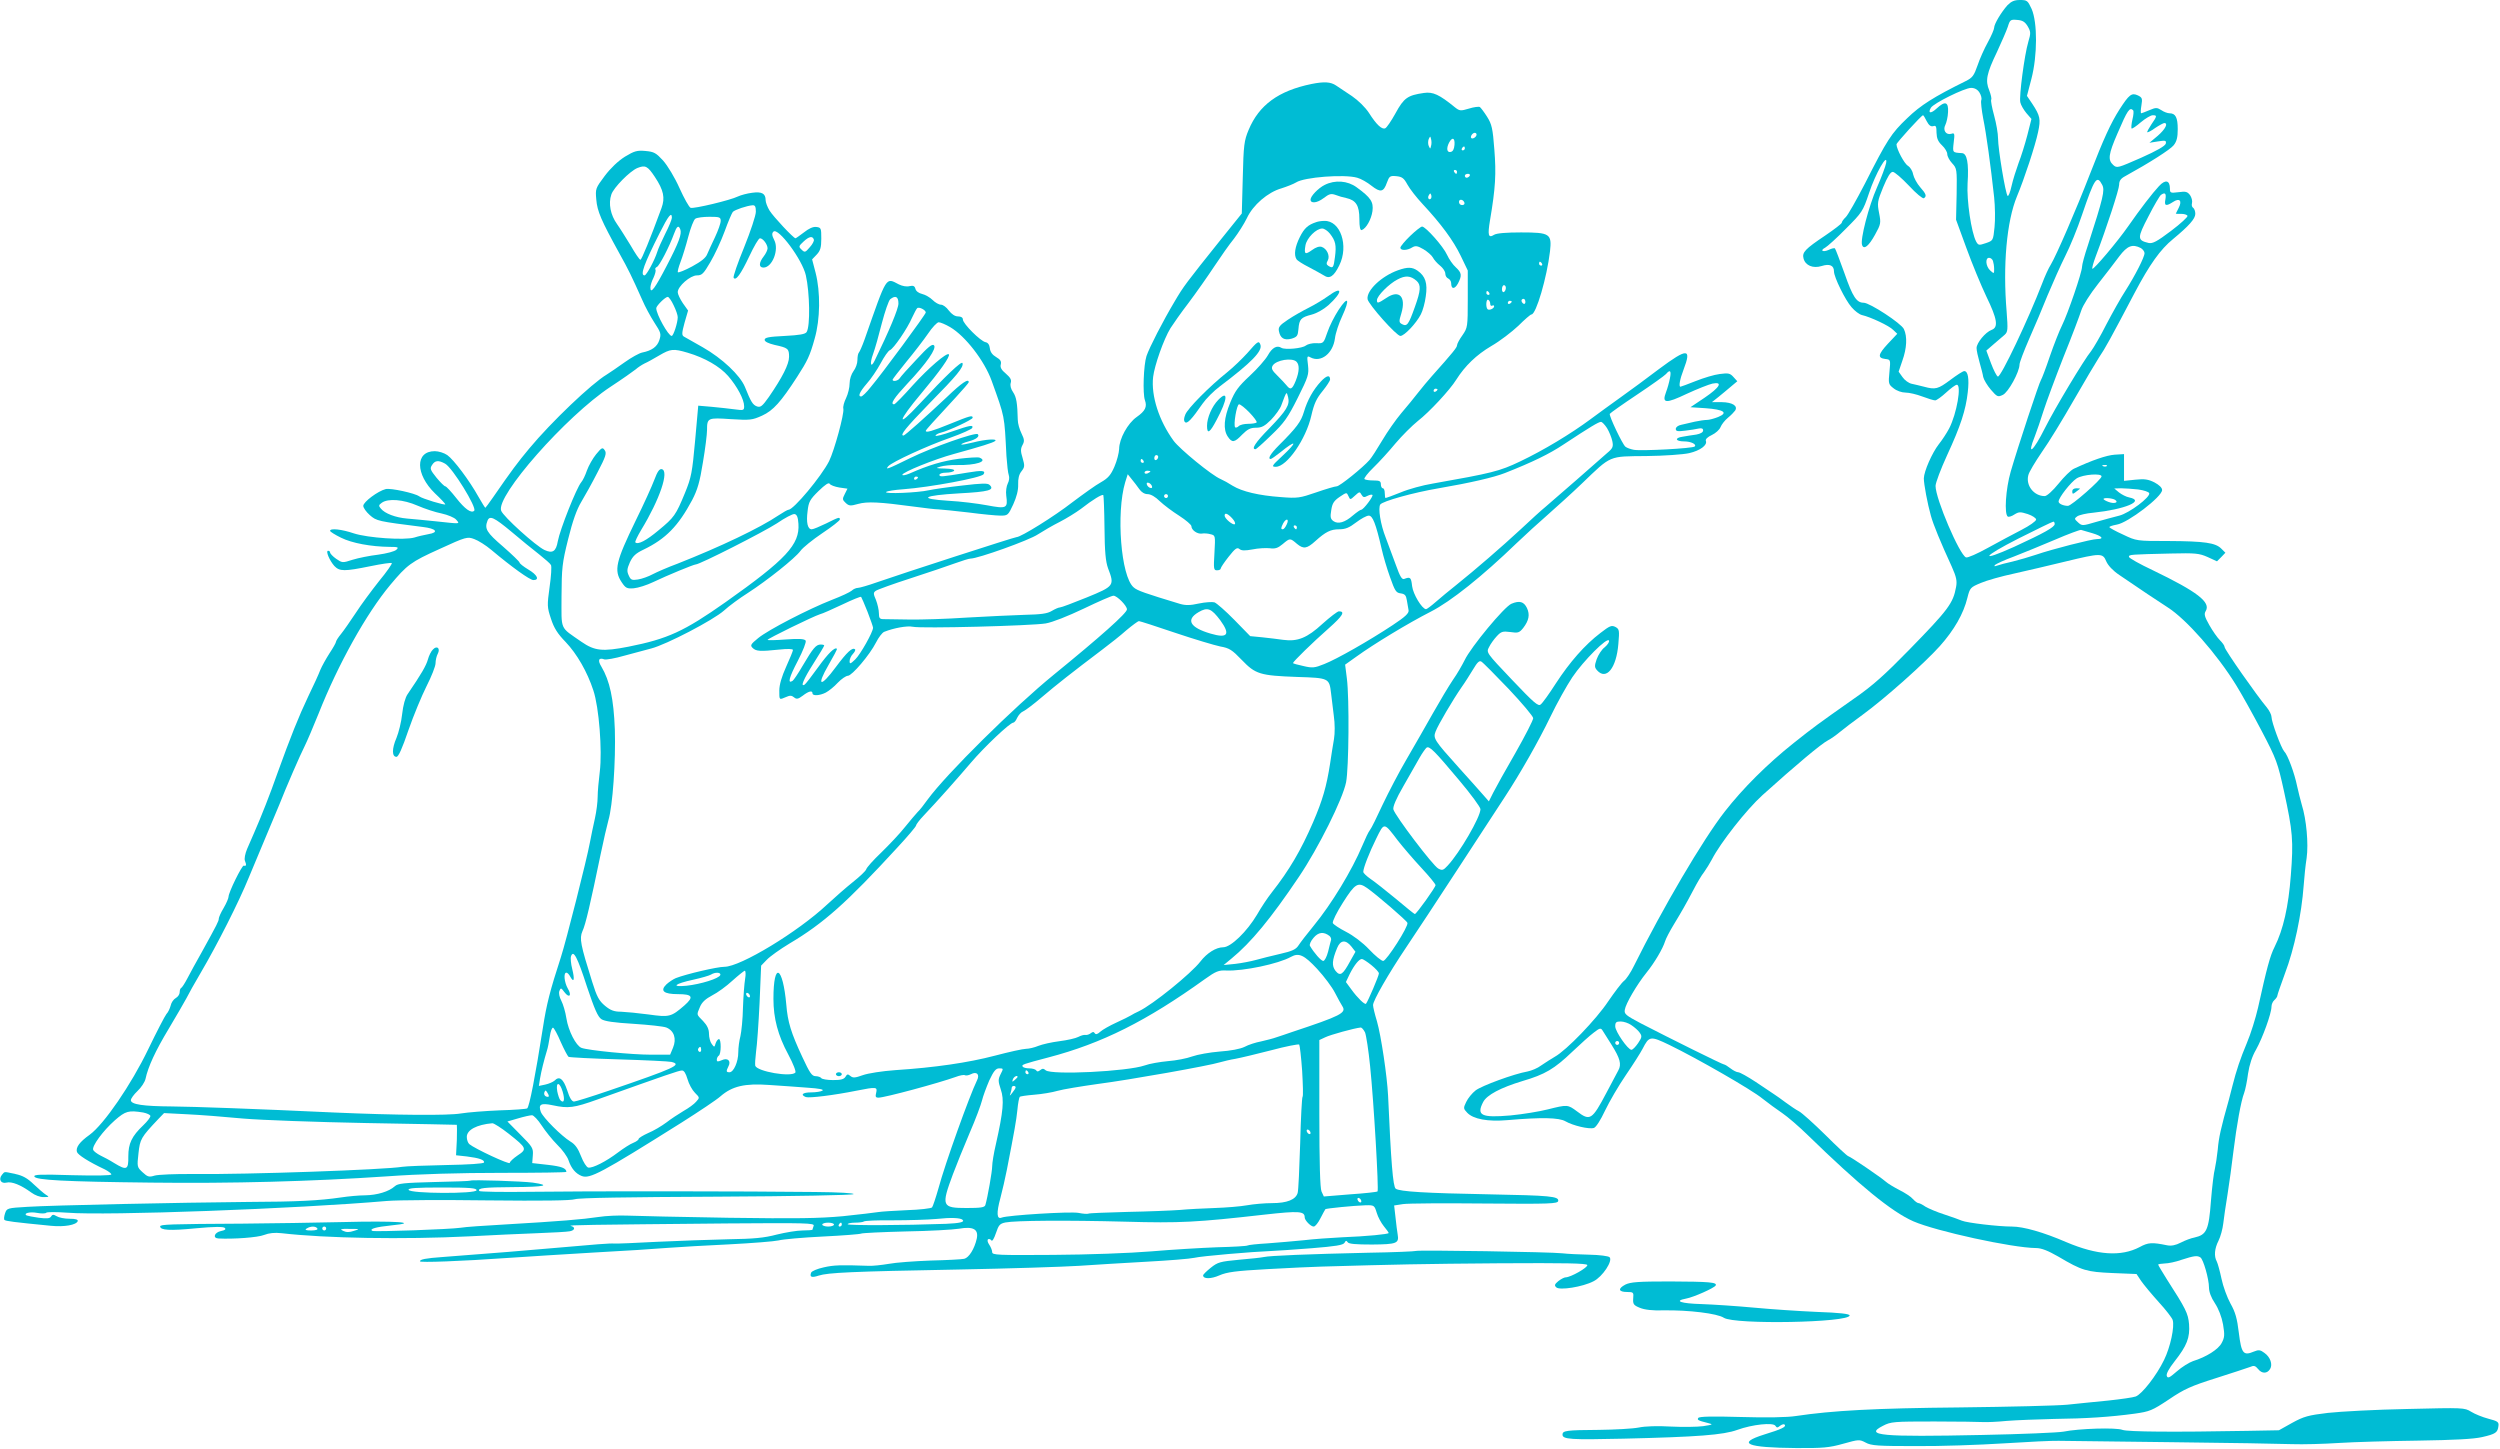
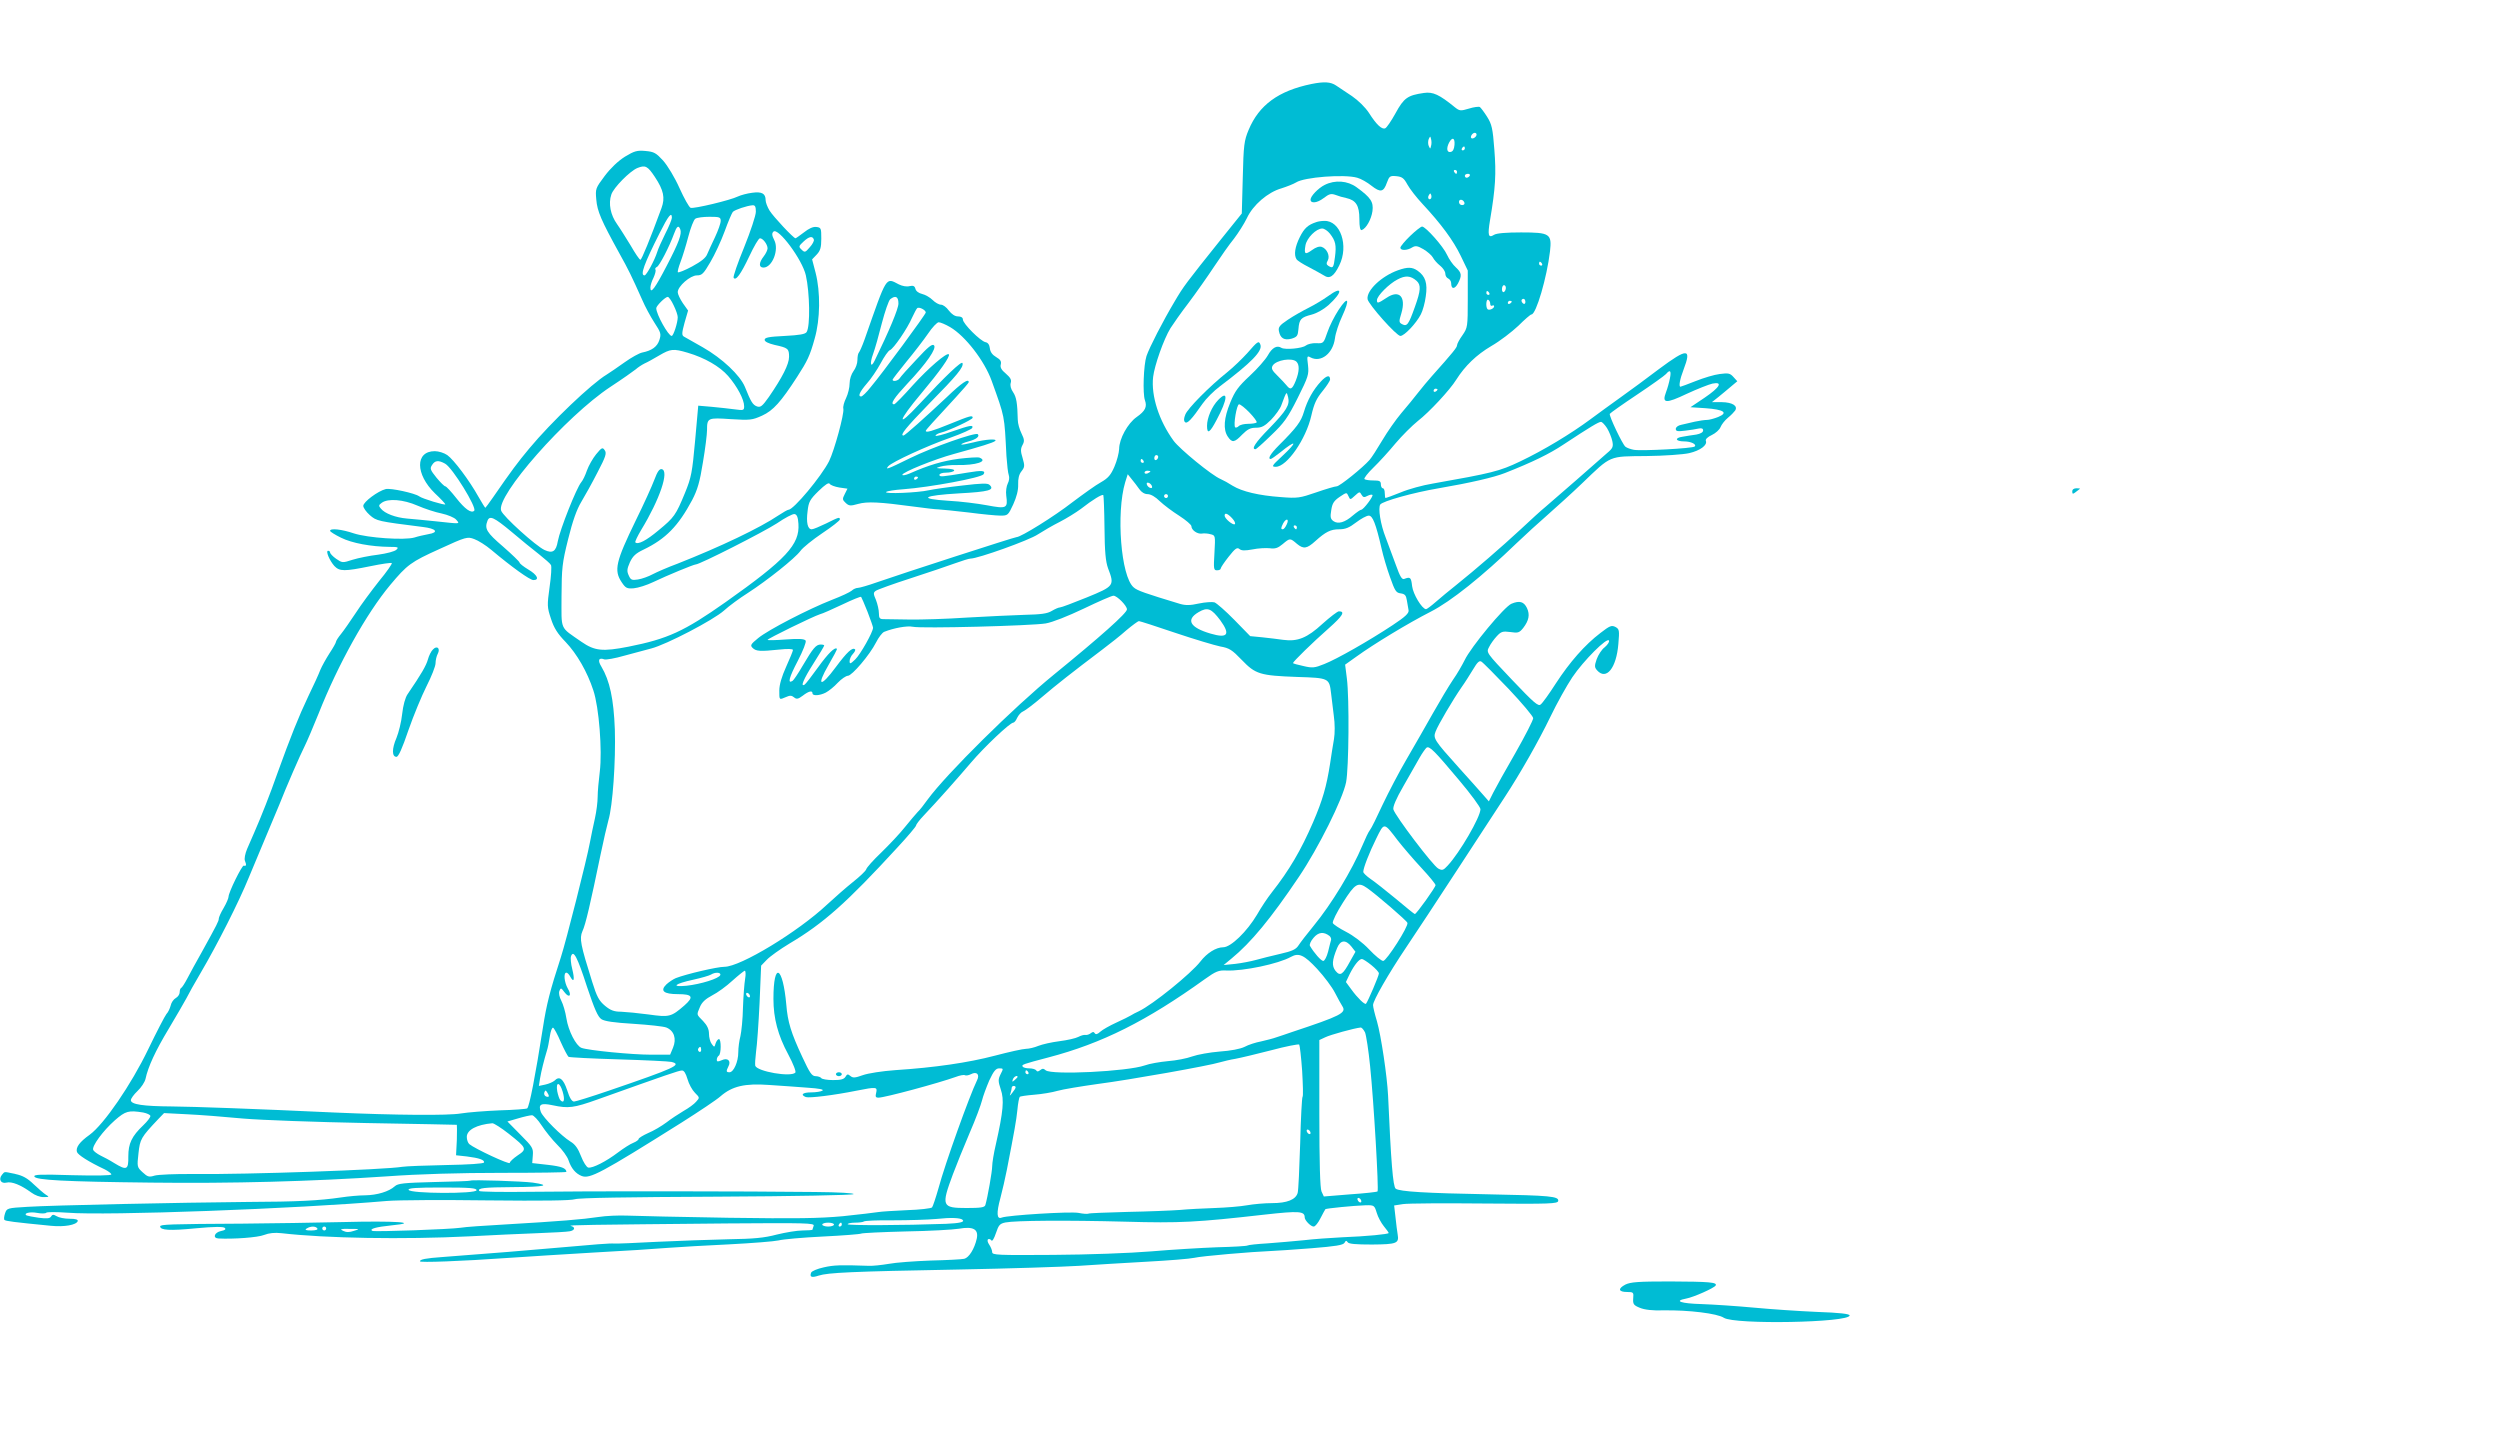
<svg xmlns="http://www.w3.org/2000/svg" version="1.0" width="1280pt" height="742pt" viewBox="0 0 1280 742" preserveAspectRatio="xMidYMid meet">
  <g transform="translate(0,742) scale(0.1,-0.1)" fill="#00bcd4" stroke="none">
-     <path d="M10278 7393 c-32 -36 -68 -96 -68 -115 0 -8 -14 -41 -32 -74 -18 -32 -42 -86 -53 -119 -18 -52 -26 -63 -60 -80 -164 -81 -232 -124 -300 -190 -82 -78 -103 -111 -216 -334 -44 -85 -88 -163 -99 -173 -11 -10 -20 -23 -20 -28 0 -5 -38 -34 -85 -66 -103 -69 -119 -86 -111 -117 9 -36 48 -53 93 -39 41 13 63 3 63 -28 0 -29 58 -147 90 -183 16 -19 40 -37 53 -40 44 -10 140 -55 160 -76 l21 -20 -48 -51 c-51 -55 -54 -73 -13 -78 27 -3 27 -4 21 -66 -6 -60 -5 -64 21 -84 16 -13 42 -22 61 -22 19 0 57 -9 86 -20 29 -11 59 -20 66 -20 7 0 32 18 56 40 24 22 48 40 55 40 25 0 0 -147 -39 -223 -12 -23 -36 -60 -53 -81 -35 -45 -76 -139 -77 -175 0 -30 19 -131 36 -191 12 -45 50 -137 107 -261 24 -54 28 -74 22 -105 -15 -83 -40 -116 -240 -321 -125 -128 -187 -184 -284 -251 -193 -136 -201 -142 -307 -226 -137 -109 -261 -233 -353 -351 -112 -143 -319 -496 -465 -790 -16 -33 -39 -68 -51 -77 -12 -9 -48 -57 -81 -105 -61 -92 -214 -251 -274 -284 -19 -11 -50 -31 -69 -44 -18 -14 -50 -27 -70 -31 -69 -12 -235 -73 -266 -97 -18 -14 -39 -40 -48 -59 -15 -31 -15 -34 5 -55 31 -33 106 -47 207 -38 175 15 263 13 296 -6 38 -22 121 -42 146 -34 11 4 34 40 57 89 22 46 69 127 106 181 37 54 75 114 86 135 34 66 39 67 137 20 142 -69 423 -230 477 -275 28 -22 74 -56 101 -74 28 -19 86 -69 130 -112 267 -260 430 -393 541 -442 117 -51 507 -136 628 -137 28 0 61 -13 115 -44 122 -72 143 -78 278 -84 l122 -5 24 -36 c14 -20 54 -68 90 -108 36 -39 68 -81 71 -91 11 -34 -12 -140 -44 -205 -38 -79 -113 -175 -145 -187 -13 -5 -77 -14 -142 -21 -65 -6 -158 -16 -208 -21 -49 -5 -297 -11 -550 -14 -434 -4 -653 -16 -840 -44 -43 -7 -152 -9 -282 -5 -144 4 -213 3 -218 -5 -6 -10 -2 -13 50 -26 28 -7 26 -8 -25 -16 -30 -4 -105 -5 -165 -2 -67 4 -132 2 -165 -5 -30 -6 -122 -11 -205 -12 -166 -1 -185 -4 -185 -24 0 -25 42 -27 312 -21 381 9 511 19 583 45 77 28 184 39 195 21 7 -11 11 -11 24 0 9 7 20 10 23 6 11 -11 -14 -23 -105 -51 -143 -45 -89 -67 163 -69 139 -1 171 2 242 22 79 22 83 23 115 6 29 -16 63 -18 258 -18 124 -1 326 6 450 14 124 8 250 14 280 13 30 0 289 -4 575 -7 286 -3 565 -8 620 -10 55 -2 163 1 240 6 77 5 259 10 405 12 186 3 284 8 328 18 70 16 80 23 84 57 3 20 -4 25 -51 37 -30 8 -70 24 -89 36 -34 21 -40 21 -326 14 -161 -3 -344 -13 -407 -20 -100 -12 -123 -18 -183 -51 l-68 -38 -162 -3 c-376 -7 -612 -5 -639 5 -33 13 -223 7 -302 -9 -27 -5 -215 -13 -416 -17 -518 -11 -607 -3 -508 47 40 21 55 22 263 22 122 0 235 -2 251 -3 17 -1 71 1 120 6 50 4 158 8 240 10 167 2 289 10 414 27 78 11 90 16 176 73 78 53 114 69 241 109 82 26 160 52 174 57 20 9 27 7 42 -11 19 -24 46 -24 61 1 14 23 1 61 -29 82 -21 16 -30 17 -54 7 -54 -23 -64 -10 -77 95 -9 75 -18 107 -43 151 -17 31 -38 88 -46 127 -8 38 -19 78 -24 88 -15 27 -12 66 9 107 10 20 21 60 24 87 3 28 13 95 22 150 9 55 22 153 30 219 17 137 39 259 55 300 6 16 15 60 20 99 7 46 21 89 41 123 33 59 79 185 79 220 0 12 7 27 15 34 8 7 15 17 15 22 0 5 18 56 39 114 48 126 85 302 96 452 3 40 9 103 15 139 10 73 -1 197 -25 273 -7 25 -18 68 -24 96 -13 64 -48 160 -66 177 -15 16 -65 150 -65 177 0 10 -11 32 -24 48 -50 59 -216 296 -216 309 0 7 -11 22 -24 35 -13 13 -37 47 -54 77 -25 44 -28 57 -19 72 28 45 -42 99 -270 209 -68 32 -123 63 -123 69 0 12 7 12 215 17 126 3 145 1 188 -18 l48 -22 22 22 21 22 -21 21 c-30 30 -85 38 -271 39 -163 0 -163 0 -232 33 -38 17 -70 35 -70 38 0 4 17 9 38 13 57 9 232 143 232 177 0 12 -15 26 -39 39 -32 16 -51 19 -98 14 l-58 -6 0 68 0 69 -48 -3 c-42 -3 -117 -29 -209 -72 -15 -7 -50 -41 -78 -76 -30 -37 -60 -64 -71 -64 -55 0 -98 54 -84 107 3 15 35 68 69 118 35 49 108 169 163 265 55 96 114 195 130 220 31 45 61 100 182 330 77 146 132 223 197 276 81 67 114 104 114 129 0 13 -5 27 -11 31 -6 3 -9 14 -6 24 3 11 -2 29 -10 41 -14 18 -22 20 -59 15 -41 -5 -44 -4 -44 18 0 43 -23 49 -56 13 -33 -35 -96 -117 -158 -206 -55 -79 -177 -223 -183 -217 -3 2 5 31 17 63 58 153 120 344 120 367 0 20 8 32 31 44 127 70 230 136 248 158 16 20 21 41 21 83 0 59 -11 81 -42 81 -10 0 -29 7 -42 16 -22 14 -28 14 -61 0 -21 -9 -40 -16 -42 -16 -3 0 -3 18 1 40 6 36 4 41 -19 52 -31 14 -44 4 -93 -72 -45 -71 -81 -149 -153 -335 -68 -176 -171 -414 -199 -460 -11 -17 -31 -61 -44 -96 -70 -182 -212 -482 -227 -477 -6 2 -22 33 -35 68 l-24 65 38 33 c20 17 45 39 56 48 16 15 17 25 10 118 -20 237 0 463 53 591 37 88 94 261 108 329 14 65 11 83 -30 145 l-27 40 23 88 c31 119 31 288 1 357 -20 43 -23 46 -60 46 -29 0 -44 -7 -64 -27z m104 -108 c16 -28 16 -35 3 -79 -20 -67 -48 -281 -41 -310 3 -14 17 -38 31 -55 l26 -30 -21 -83 c-12 -46 -32 -110 -45 -143 -12 -33 -29 -86 -36 -118 -7 -32 -16 -54 -20 -50 -11 11 -49 241 -49 294 0 25 -9 77 -20 117 -11 40 -18 77 -15 82 3 5 -2 26 -10 47 -21 50 -14 86 40 198 23 50 48 107 55 128 11 36 14 38 48 35 28 -2 40 -10 54 -33z m-247 -339 c8 -13 13 -30 9 -39 -3 -9 2 -51 10 -94 16 -78 38 -239 56 -403 5 -47 6 -116 2 -153 -7 -69 -7 -69 -45 -82 -35 -12 -38 -11 -49 8 -25 47 -49 211 -44 297 7 106 -3 155 -29 156 -49 3 -48 2 -42 55 6 45 4 50 -12 44 -27 -8 -45 18 -31 45 6 12 13 41 14 66 3 53 -15 59 -59 18 -29 -27 -46 -25 -29 4 13 23 173 102 206 102 18 0 33 -8 43 -24z m787 -91 c3 -4 2 -24 -4 -47 -5 -22 -7 -43 -4 -46 3 -2 24 12 47 32 24 20 51 36 61 36 23 0 23 -4 -7 -47 -13 -20 -23 -38 -21 -40 2 -2 21 7 41 22 21 14 42 25 46 25 22 0 5 -32 -33 -65 l-43 -36 44 7 c38 6 43 5 40 -11 -3 -12 -44 -36 -127 -73 -119 -52 -123 -54 -142 -37 -29 26 -25 55 22 163 51 119 62 135 80 117z m-1057 -56 c11 -21 21 -28 33 -25 14 5 17 -1 17 -34 1 -29 8 -45 28 -64 15 -14 27 -34 27 -45 0 -11 11 -32 25 -47 24 -26 25 -30 23 -158 l-3 -131 53 -145 c29 -80 75 -191 102 -248 56 -115 63 -158 27 -171 -32 -12 -77 -67 -77 -93 0 -12 7 -44 15 -72 8 -28 17 -62 19 -76 3 -14 21 -44 39 -65 32 -37 36 -39 61 -27 28 12 86 118 86 156 0 10 22 68 49 130 27 61 70 162 95 225 26 62 66 152 90 200 24 47 63 142 86 211 64 188 76 206 103 154 15 -28 6 -65 -73 -310 -17 -50 -30 -99 -30 -110 0 -28 -73 -241 -102 -299 -14 -28 -42 -99 -63 -160 -20 -60 -41 -114 -45 -120 -9 -12 -118 -342 -155 -469 -26 -90 -34 -219 -15 -231 5 -3 21 2 34 11 23 14 30 14 68 2 24 -8 43 -21 43 -28 0 -8 -34 -32 -75 -53 -41 -21 -119 -63 -172 -92 -54 -30 -104 -52 -112 -49 -33 13 -156 300 -156 366 0 16 27 87 59 157 69 149 96 232 106 323 8 70 1 108 -18 108 -7 0 -39 -21 -71 -45 -63 -47 -76 -51 -135 -35 -20 5 -48 12 -63 15 -15 3 -36 18 -47 34 l-20 28 19 56 c23 64 26 124 8 162 -13 29 -175 135 -206 135 -36 0 -56 29 -98 150 -24 67 -46 125 -49 128 -3 3 -17 0 -31 -7 -31 -14 -48 -4 -19 11 11 6 59 49 106 97 83 83 87 89 118 181 33 101 98 214 88 155 -3 -16 -24 -73 -47 -125 -42 -95 -87 -268 -76 -295 9 -25 34 -5 66 53 30 54 31 60 21 111 -10 51 -9 60 21 133 22 53 37 78 49 78 9 0 46 -32 83 -71 36 -39 70 -67 76 -64 16 10 12 22 -19 57 -16 18 -32 48 -36 66 -3 18 -16 37 -26 43 -18 9 -59 86 -59 110 0 8 128 149 136 149 2 0 11 -14 19 -31z m1222 -399 c-7 -34 2 -38 39 -14 33 22 48 7 29 -30 -8 -16 -15 -29 -15 -30 0 -1 12 -1 28 -1 15 0 29 -4 32 -10 3 -5 -35 -40 -84 -77 -73 -55 -94 -66 -115 -62 -59 14 -59 25 -1 136 29 57 58 106 64 110 21 15 28 8 23 -22z m-126 -250 c10 -6 19 -18 19 -26 0 -21 -49 -116 -98 -193 -23 -35 -66 -112 -97 -171 -30 -60 -66 -121 -78 -137 -36 -43 -188 -297 -236 -393 -62 -124 -96 -151 -52 -42 10 26 30 84 44 129 14 44 60 168 102 275 43 106 83 213 91 238 8 26 44 83 85 135 39 50 89 114 110 143 41 54 67 64 110 42z m-757 -66 c3 -9 6 -27 6 -41 0 -25 0 -26 -20 -8 -23 21 -27 65 -6 65 8 0 17 -7 20 -16z m583 -1050 c-3 -3 -12 -4 -19 -1 -8 3 -5 6 6 6 11 1 17 -2 13 -5z m-27 -53 c0 -16 -154 -151 -172 -151 -24 0 -48 11 -48 22 0 20 63 100 93 119 33 20 127 27 127 10z m187 -67 c29 -4 54 -12 57 -19 7 -20 -102 -102 -153 -115 -25 -6 -79 -21 -118 -32 -71 -21 -73 -21 -93 -3 -20 18 -20 20 -5 31 9 7 47 16 83 19 162 17 267 61 184 78 -16 3 -39 15 -53 26 l-24 20 35 1 c19 0 58 -3 87 -6z m-118 -53 c21 -14 -4 -22 -33 -11 -14 5 -26 12 -26 15 0 8 44 5 59 -4z m-309 -124 c0 -16 -54 -46 -208 -117 -180 -81 -164 -52 23 43 94 47 173 86 178 86 4 1 7 -5 7 -12z m193 -47 c50 -15 62 -30 24 -30 -28 0 -231 -52 -312 -80 -33 -11 -87 -27 -120 -35 -33 -7 -69 -17 -80 -21 -14 -5 -17 -4 -10 4 6 5 48 25 95 42 47 18 141 57 210 86 69 30 130 52 135 51 6 -2 31 -9 58 -17z m71 -144 c9 -21 34 -48 67 -70 95 -65 207 -140 248 -166 94 -60 250 -236 350 -398 28 -45 87 -151 131 -235 76 -145 82 -163 114 -308 45 -207 49 -253 35 -431 -12 -161 -39 -278 -83 -366 -23 -45 -40 -108 -85 -312 -12 -52 -37 -133 -57 -180 -34 -81 -54 -141 -74 -220 -5 -19 -13 -51 -18 -70 -41 -145 -52 -194 -57 -255 -4 -38 -11 -83 -15 -100 -5 -16 -14 -90 -20 -164 -11 -149 -22 -173 -84 -187 -17 -3 -49 -15 -70 -26 -27 -14 -49 -18 -70 -14 -78 16 -97 15 -141 -9 -95 -50 -217 -42 -375 25 -118 51 -220 80 -279 80 -70 0 -230 19 -256 30 -11 5 -51 19 -90 32 -38 12 -82 31 -97 40 -14 10 -30 18 -35 18 -6 0 -18 9 -29 21 -10 12 -41 32 -69 46 -27 14 -59 33 -70 43 -25 22 -177 126 -193 131 -6 2 -59 51 -117 109 -59 58 -119 112 -134 120 -16 8 -46 29 -68 45 -23 17 -49 36 -59 42 -11 7 -53 35 -94 63 -41 27 -82 50 -90 50 -8 0 -26 9 -40 20 -14 11 -29 20 -33 20 -8 0 -276 133 -427 211 -75 40 -85 47 -81 69 4 30 61 128 111 190 42 52 84 124 95 160 4 14 24 52 44 85 43 71 59 99 102 180 17 33 41 74 54 90 12 17 30 46 40 65 43 84 177 255 259 329 171 154 301 263 336 281 14 7 41 26 60 42 19 16 72 56 116 88 114 83 316 263 396 352 73 82 121 165 141 247 13 52 16 54 68 76 30 13 108 35 174 49 66 15 183 42 260 61 182 44 191 44 209 1z m-2431 -2375 c15 -10 35 -27 42 -38 13 -18 12 -24 -8 -54 -13 -19 -28 -34 -34 -34 -18 0 -83 94 -83 120 0 21 5 25 28 25 15 0 40 -8 55 -19z m-102 -100 c44 -70 52 -100 35 -131 -7 -14 -35 -65 -61 -115 -74 -140 -84 -146 -151 -95 -47 35 -49 35 -149 10 -43 -11 -129 -25 -191 -31 -150 -13 -176 0 -140 69 19 36 89 73 201 107 116 34 163 62 255 150 41 39 91 84 110 98 31 24 36 25 45 11 6 -9 26 -42 46 -73z m39 9 c0 -5 -4 -10 -10 -10 -5 0 -10 5 -10 10 0 6 5 10 10 10 6 0 10 -4 10 -10z m2976 -1098 c15 -9 44 -111 44 -154 0 -22 11 -52 30 -80 19 -29 35 -70 42 -109 9 -54 8 -67 -7 -95 -17 -33 -79 -72 -147 -93 -20 -7 -57 -30 -82 -52 -38 -33 -47 -38 -52 -24 -4 10 10 37 40 75 63 80 79 121 74 190 -5 56 -16 78 -115 232 -23 37 -43 70 -43 73 0 3 15 5 33 6 17 0 57 8 87 19 62 20 80 23 96 12z" />
    <path d="M10610 4904 c0 -14 3 -15 18 -3 9 7 19 15 21 16 2 2 -5 3 -17 3 -14 0 -22 -6 -22 -16z" />
    <path d="M6715 6990 c-170 -35 -269 -108 -322 -235 -23 -55 -26 -77 -30 -244 l-5 -184 -107 -133 c-180 -225 -192 -241 -236 -316 -62 -104 -130 -237 -145 -281 -15 -46 -20 -193 -8 -226 12 -34 2 -55 -42 -86 -46 -32 -90 -112 -90 -164 -1 -20 -11 -60 -24 -90 -18 -42 -32 -59 -69 -80 -26 -14 -91 -61 -147 -103 -91 -71 -263 -178 -285 -178 -11 0 -591 -188 -714 -231 -45 -16 -90 -29 -99 -29 -8 0 -23 -6 -31 -14 -9 -8 -54 -29 -101 -47 -120 -47 -327 -154 -378 -196 -38 -31 -42 -37 -29 -50 18 -18 39 -19 135 -9 45 5 72 4 72 -2 0 -5 -16 -44 -35 -86 -23 -51 -35 -92 -35 -122 0 -49 -1 -48 34 -33 20 9 29 9 41 -1 13 -11 21 -10 45 8 31 24 50 28 50 12 0 -14 37 -12 68 4 15 8 43 30 61 50 19 20 43 36 52 36 21 0 112 107 144 170 13 26 32 51 42 55 50 20 118 32 146 26 45 -10 609 5 681 17 35 6 113 37 195 76 75 36 143 66 152 66 18 0 69 -51 69 -70 0 -19 -136 -140 -374 -334 -204 -166 -549 -507 -646 -639 -19 -27 -42 -56 -52 -65 -9 -9 -38 -44 -65 -77 -26 -33 -81 -91 -121 -130 -40 -38 -75 -77 -77 -86 -3 -9 -34 -38 -68 -65 -34 -27 -93 -79 -132 -115 -149 -140 -444 -319 -526 -319 -37 0 -195 -37 -249 -58 -14 -6 -35 -20 -48 -32 -34 -33 -14 -50 59 -50 75 0 83 -14 33 -58 -68 -59 -77 -61 -184 -46 -52 7 -115 13 -140 14 -36 0 -54 7 -82 30 -31 26 -42 46 -66 123 -60 191 -66 222 -50 259 16 33 41 142 93 393 15 72 33 150 40 175 22 73 38 304 33 465 -6 157 -26 250 -69 322 -20 32 -14 48 15 37 8 -3 55 5 103 19 48 13 111 30 138 37 77 20 317 145 372 194 26 24 81 64 122 90 99 64 241 177 269 215 12 17 63 58 112 91 50 33 90 65 90 70 0 14 -4 13 -70 -20 -33 -16 -66 -30 -74 -30 -21 0 -29 35 -21 94 5 46 12 59 56 102 34 33 52 45 57 37 4 -7 26 -15 49 -19 l42 -6 -14 -28 c-13 -25 -12 -29 5 -45 17 -16 25 -16 64 -5 47 13 109 10 286 -14 52 -7 109 -14 125 -14 17 -1 86 -8 155 -16 68 -9 142 -16 163 -16 37 0 39 2 65 58 17 38 26 72 25 101 -1 30 4 52 17 68 17 22 17 28 6 67 -11 35 -11 48 -1 67 11 20 10 29 -5 60 -10 20 -19 51 -19 70 -2 85 -7 116 -24 141 -12 17 -16 35 -12 48 5 15 -2 27 -25 47 -23 19 -30 32 -26 47 4 16 -2 25 -24 38 -19 11 -30 26 -32 45 -2 18 -10 29 -22 31 -26 5 -116 95 -116 116 0 10 -9 16 -25 16 -16 0 -32 11 -47 30 -12 17 -30 30 -40 30 -11 0 -30 11 -43 24 -13 13 -37 27 -54 31 -17 4 -31 14 -34 26 -4 15 -11 18 -30 14 -15 -4 -37 0 -55 9 -68 35 -59 50 -175 -281 -12 -34 -26 -65 -30 -69 -4 -4 -7 -21 -7 -38 0 -17 -9 -42 -20 -56 -11 -15 -20 -41 -20 -63 0 -21 -8 -54 -18 -75 -10 -20 -17 -45 -14 -55 5 -26 -46 -213 -73 -268 -40 -79 -182 -249 -208 -249 -5 0 -27 -13 -50 -28 -96 -65 -300 -162 -518 -248 -49 -18 -106 -43 -127 -54 -22 -12 -56 -24 -76 -27 -31 -5 -37 -2 -47 21 -10 21 -9 33 6 67 15 32 30 46 70 65 114 55 178 121 249 254 27 52 39 92 55 193 12 70 21 144 21 165 0 63 4 64 122 56 99 -6 109 -5 160 18 57 26 96 70 179 198 53 82 66 109 90 196 29 100 30 239 5 337 l-18 69 23 24 c19 20 24 36 24 82 0 54 -1 57 -26 60 -16 2 -38 -8 -63 -28 -21 -16 -41 -30 -43 -30 -10 0 -114 111 -133 142 -11 18 -20 42 -20 53 0 34 -19 45 -69 38 -25 -3 -58 -12 -73 -19 -38 -19 -226 -64 -242 -58 -8 3 -33 48 -57 101 -24 54 -61 115 -84 141 -36 39 -46 45 -90 49 -43 4 -57 0 -105 -29 -35 -22 -73 -58 -104 -99 -47 -63 -48 -65 -43 -121 5 -60 25 -106 117 -273 49 -88 63 -117 118 -240 14 -33 42 -85 62 -116 34 -52 36 -59 26 -90 -11 -34 -38 -54 -88 -64 -15 -3 -55 -25 -90 -50 -35 -25 -76 -53 -92 -63 -77 -46 -283 -242 -396 -378 -60 -72 -90 -112 -186 -251 -20 -29 -38 -53 -39 -53 -2 0 -17 25 -35 56 -46 83 -127 191 -160 214 -16 11 -44 20 -64 20 -101 0 -100 -118 1 -216 29 -27 53 -53 53 -56 0 -7 -119 29 -134 41 -22 16 -146 43 -171 37 -40 -10 -115 -66 -115 -86 0 -10 15 -31 33 -47 35 -31 42 -32 271 -61 70 -8 85 -28 29 -37 -21 -4 -53 -11 -71 -17 -51 -15 -239 -2 -310 21 -62 21 -122 28 -122 13 0 -4 25 -20 56 -35 56 -28 154 -46 249 -47 44 0 48 -2 34 -15 -8 -8 -49 -19 -93 -25 -43 -5 -102 -17 -131 -26 -52 -17 -53 -16 -84 5 -17 12 -31 27 -31 32 0 5 -4 9 -10 9 -14 0 7 -50 32 -78 27 -28 51 -28 184 -1 58 12 107 19 110 16 3 -3 -26 -45 -65 -92 -38 -48 -93 -122 -120 -164 -28 -42 -61 -90 -75 -107 -15 -18 -26 -36 -26 -41 0 -4 -15 -31 -33 -58 -18 -28 -39 -66 -47 -85 -7 -19 -35 -81 -62 -136 -49 -103 -90 -206 -158 -394 -37 -106 -83 -222 -118 -302 -10 -23 -27 -62 -37 -85 -10 -24 -15 -50 -11 -60 9 -22 7 -29 -6 -25 -9 2 -78 -137 -78 -160 0 -7 -11 -33 -25 -57 -14 -23 -25 -48 -25 -55 0 -12 -7 -26 -87 -171 -28 -49 -61 -110 -74 -135 -13 -25 -27 -46 -31 -48 -5 -2 -8 -12 -8 -22 0 -11 -9 -24 -20 -30 -11 -6 -23 -23 -26 -38 -4 -15 -13 -35 -22 -44 -8 -10 -50 -91 -93 -180 -87 -181 -227 -385 -300 -438 -52 -37 -72 -65 -65 -88 5 -15 59 -50 144 -90 17 -9 32 -20 32 -25 0 -6 -81 -7 -200 -4 -162 5 -198 4 -194 -7 7 -18 152 -26 599 -31 411 -5 820 6 1205 32 165 12 373 18 588 18 182 0 332 2 332 5 -1 19 -25 28 -95 36 l-80 9 3 39 c3 37 -1 44 -64 107 l-66 67 55 16 c30 9 62 16 71 16 8 0 31 -24 49 -52 19 -29 55 -74 80 -99 26 -25 52 -61 58 -80 14 -42 37 -68 67 -80 42 -16 97 13 511 273 90 57 180 117 200 135 60 52 124 67 249 58 59 -4 148 -10 197 -14 60 -4 85 -9 76 -15 -8 -5 -34 -9 -58 -9 -43 0 -57 -12 -27 -24 17 -6 142 9 261 33 101 20 106 19 99 -11 -5 -20 -3 -25 12 -25 32 0 309 75 395 106 21 8 42 12 47 9 5 -3 19 -1 31 5 30 16 47 -1 31 -32 -38 -78 -164 -428 -197 -552 -14 -49 -29 -94 -33 -98 -5 -5 -63 -12 -128 -14 -66 -3 -132 -7 -149 -10 -16 -3 -97 -12 -180 -21 -121 -11 -235 -13 -585 -8 -239 4 -472 9 -516 11 -45 2 -113 -1 -150 -7 -79 -12 -199 -22 -474 -38 -107 -6 -211 -13 -231 -17 -52 -8 -442 -22 -453 -16 -17 10 20 20 98 28 154 15 18 24 -249 17 -137 -3 -367 -7 -510 -8 -378 -2 -425 -4 -425 -14 0 -20 49 -23 182 -10 96 9 142 9 149 2 7 -7 1 -12 -20 -16 -33 -7 -44 -36 -13 -38 77 -4 202 5 234 18 26 10 54 13 90 9 224 -26 623 -33 963 -16 110 6 265 13 345 16 80 3 155 7 168 10 26 5 29 21 5 27 -19 5 70 6 801 13 405 3 447 2 442 -12 -3 -9 -6 -18 -6 -20 0 -2 -23 -4 -51 -4 -28 0 -87 -10 -132 -21 -64 -17 -117 -22 -247 -24 -91 -2 -255 -8 -365 -13 -110 -6 -209 -10 -220 -9 -20 2 -97 -4 -310 -23 -96 -9 -343 -29 -570 -46 -85 -6 -115 -12 -115 -22 0 -7 204 0 460 18 85 6 279 18 430 27 151 8 322 19 380 24 58 4 200 13 315 18 116 6 229 15 251 20 23 6 125 15 228 20 102 5 190 12 195 15 5 3 107 8 227 11 121 2 244 9 274 14 74 13 101 -3 91 -51 -12 -53 -40 -97 -64 -103 -12 -3 -89 -7 -172 -9 -82 -3 -179 -10 -215 -17 -36 -6 -82 -11 -102 -10 -145 5 -179 4 -231 -8 -32 -7 -61 -19 -64 -27 -9 -23 3 -27 39 -15 47 15 165 21 713 31 264 5 543 14 620 19 77 5 232 15 345 21 113 6 223 15 245 20 37 9 295 31 395 35 25 1 117 7 205 14 124 10 162 16 169 28 6 12 10 12 16 3 5 -9 42 -12 125 -12 127 1 139 6 131 52 -2 14 -8 53 -11 87 l-7 61 45 7 c25 4 213 5 418 3 339 -3 374 -1 377 13 4 24 -41 28 -353 34 -326 6 -460 14 -479 29 -14 10 -24 137 -39 476 -5 101 -36 308 -57 381 -11 36 -20 73 -20 83 0 23 78 159 170 296 43 63 164 248 270 410 106 162 211 324 235 360 78 119 172 284 233 410 33 69 84 160 112 202 57 85 181 209 188 188 3 -7 -8 -22 -22 -34 -15 -11 -33 -39 -41 -61 -12 -35 -11 -42 2 -57 47 -53 99 11 109 135 6 70 5 76 -15 87 -20 10 -29 6 -77 -31 -80 -61 -157 -149 -228 -258 -34 -53 -69 -102 -78 -108 -12 -11 -35 9 -147 127 -132 139 -132 139 -117 167 7 15 25 40 39 55 23 25 31 27 70 22 39 -6 46 -4 66 21 29 38 35 68 19 102 -16 33 -38 39 -79 22 -36 -14 -209 -223 -240 -289 -12 -24 -38 -70 -60 -101 -21 -31 -67 -108 -102 -170 -35 -63 -96 -168 -134 -234 -39 -66 -94 -172 -124 -235 -29 -63 -58 -122 -65 -130 -7 -8 -24 -44 -39 -80 -53 -126 -157 -298 -249 -410 -34 -41 -69 -87 -78 -101 -13 -20 -32 -29 -94 -43 -44 -10 -99 -24 -124 -31 -25 -7 -72 -16 -105 -20 l-60 -6 40 33 c100 82 201 204 345 418 100 148 225 399 242 485 14 71 17 430 4 531 l-9 71 59 42 c87 63 265 171 379 229 104 53 265 182 440 351 44 42 116 108 160 146 44 39 123 110 175 160 152 146 135 138 329 140 91 1 190 8 220 15 56 13 94 41 85 63 -3 8 9 20 31 30 19 9 39 27 44 40 5 13 22 35 38 48 16 13 32 30 37 37 15 24 -14 42 -68 43 l-51 0 34 27 c18 15 48 39 65 54 l31 26 -20 22 c-17 19 -26 21 -70 15 -27 -3 -83 -20 -123 -36 -41 -16 -75 -29 -78 -29 -10 0 -3 39 16 88 42 110 20 111 -124 4 -63 -48 -153 -114 -198 -146 -46 -33 -115 -83 -154 -112 -101 -75 -242 -160 -362 -217 -105 -50 -142 -59 -447 -113 -49 -8 -123 -28 -163 -45 -40 -16 -75 -29 -78 -29 -2 0 -4 11 -4 25 0 14 -4 25 -10 25 -5 0 -10 9 -10 20 0 17 -7 20 -38 20 -21 0 -42 3 -46 7 -4 4 17 31 46 59 29 28 80 84 113 124 33 39 85 91 115 115 58 45 164 159 196 211 45 71 103 127 179 172 44 25 106 73 139 104 32 32 62 58 67 58 24 0 79 189 95 323 10 90 0 97 -148 97 -75 0 -125 -4 -138 -12 -30 -19 -34 -3 -21 75 28 165 32 238 22 362 -8 107 -13 129 -37 167 -15 24 -32 46 -37 50 -6 3 -31 0 -56 -8 -43 -13 -48 -12 -71 6 -81 66 -113 81 -160 74 -83 -12 -102 -25 -145 -104 -22 -40 -46 -75 -53 -77 -17 -7 -45 19 -83 79 -19 29 -55 64 -87 86 -30 20 -67 45 -81 54 -28 19 -61 21 -126 8z m845 -259 c0 -12 -20 -25 -27 -18 -7 7 6 27 18 27 5 0 9 -4 9 -9z m-233 -58 c-4 -17 -4 -17 -12 0 -4 9 -4 25 0 35 8 16 8 16 12 0 3 -10 3 -26 0 -35z m120 5 c-2 -22 -8 -34 -20 -36 -19 -4 -23 19 -7 49 16 29 30 23 27 -13z m53 -18 c0 -5 -5 -10 -11 -10 -5 0 -7 5 -4 10 3 6 8 10 11 10 2 0 4 -4 4 -10z m-4147 -146 c45 -68 53 -107 34 -159 -59 -161 -102 -265 -108 -265 -5 0 -27 33 -50 73 -24 39 -55 89 -70 110 -33 46 -45 105 -29 151 11 35 96 121 134 136 40 16 52 10 89 -46z m4107 26 c0 -5 -2 -10 -4 -10 -3 0 -8 5 -11 10 -3 6 -1 10 4 10 6 0 11 -4 11 -10z m65 -20 c-3 -5 -10 -10 -16 -10 -5 0 -9 5 -9 10 0 6 7 10 16 10 8 0 12 -4 9 -10z m-576 -10 c19 -5 52 -24 73 -41 46 -36 62 -33 79 16 12 33 16 36 48 33 30 -3 39 -10 57 -43 12 -22 47 -67 78 -100 94 -101 157 -186 195 -265 l36 -75 0 -146 c0 -143 -1 -147 -27 -185 -16 -22 -28 -45 -28 -52 0 -11 -21 -37 -129 -158 -19 -22 -51 -59 -70 -84 -19 -25 -58 -72 -86 -105 -28 -33 -72 -96 -98 -140 -26 -44 -55 -89 -65 -100 -34 -39 -153 -135 -168 -135 -9 0 -56 -14 -105 -31 -84 -29 -96 -31 -182 -24 -111 8 -197 28 -246 58 -20 13 -47 28 -61 34 -46 19 -210 154 -241 196 -75 103 -116 230 -105 327 7 59 54 193 89 250 12 19 53 78 93 130 39 52 98 136 131 186 33 50 78 114 101 142 22 29 52 76 66 105 31 67 107 133 178 153 28 9 61 22 74 30 41 27 247 43 313 24z m377 -107 c-10 -10 -19 5 -10 18 6 11 8 11 12 0 2 -7 1 -15 -2 -18z m172 -21 c2 -7 -3 -12 -12 -12 -9 0 -16 7 -16 16 0 17 22 14 28 -4z m-3628 -46 c0 -19 -27 -100 -60 -182 -33 -80 -57 -150 -54 -156 11 -18 37 18 80 109 24 51 48 93 55 93 15 0 38 -30 39 -51 0 -9 -9 -28 -20 -42 -25 -32 -26 -57 -1 -57 45 0 81 92 55 141 -12 24 -13 34 -4 43 24 23 148 -143 166 -224 20 -89 23 -260 4 -290 -7 -11 -36 -16 -112 -20 -82 -4 -103 -8 -103 -20 0 -9 18 -18 51 -26 69 -15 74 -19 74 -61 0 -38 -35 -106 -103 -205 -34 -48 -43 -55 -61 -49 -22 8 -31 23 -62 100 -25 60 -116 146 -216 203 -46 26 -89 51 -97 55 -11 7 -10 19 4 71 l18 62 -27 38 c-14 21 -26 46 -26 56 0 30 64 86 98 86 26 0 34 8 69 68 22 37 55 108 73 157 18 50 37 94 42 100 10 11 73 32 101 34 13 1 17 -7 17 -33z m-430 -31 c0 -8 -15 -45 -34 -82 -19 -38 -37 -79 -41 -93 -13 -42 -55 -120 -65 -120 -24 0 -3 57 78 218 44 88 62 110 62 77z m250 -16 c0 -12 -13 -49 -29 -83 -16 -33 -34 -73 -40 -87 -7 -19 -31 -38 -77 -63 -37 -20 -70 -33 -73 -30 -3 2 3 26 13 52 10 26 28 84 40 130 12 46 28 87 36 92 8 6 41 10 73 10 51 0 57 -2 57 -21z m-207 -43 c9 -23 -7 -67 -69 -186 -60 -116 -84 -148 -84 -113 0 11 7 34 16 51 8 18 13 36 10 41 -3 5 0 11 7 14 13 5 64 104 88 170 14 39 23 46 32 23z m684 -53 c2 -6 -7 -24 -21 -39 -23 -27 -26 -28 -42 -12 -16 15 -15 18 11 42 28 26 46 29 52 9z m3728 -123 c3 -5 1 -10 -4 -10 -6 0 -11 5 -11 10 0 6 2 10 4 10 3 0 8 -4 11 -10z m-185 -124 c0 -8 -4 -18 -10 -21 -5 -3 -10 3 -10 14 0 12 5 21 10 21 6 0 10 -6 10 -14z m-85 -26 c3 -5 1 -10 -4 -10 -6 0 -11 5 -11 10 0 6 2 10 4 10 3 0 8 -4 11 -10z m-4176 -63 c12 -24 21 -51 21 -61 0 -28 -22 -96 -31 -96 -17 0 -79 111 -79 142 0 12 46 58 59 58 5 0 19 -19 30 -43z m1151 9 c0 -27 -47 -139 -122 -293 -20 -41 -26 -14 -8 34 10 27 30 98 45 158 16 61 35 116 43 123 27 21 42 14 42 -22z m3030 -2 c0 -8 5 -12 10 -9 6 3 10 2 10 -3 0 -12 -26 -23 -34 -15 -10 11 -7 55 4 48 6 -3 10 -13 10 -21z m180 10 c0 -8 -4 -12 -10 -9 -5 3 -10 10 -10 16 0 5 5 9 10 9 6 0 10 -7 10 -16z m-70 2 c0 -3 -4 -8 -10 -11 -5 -3 -10 -1 -10 4 0 6 5 11 10 11 6 0 10 -2 10 -4z m-3000 -56 c0 -9 -221 -310 -282 -382 -21 -27 -43 -48 -49 -48 -18 0 -8 23 29 66 21 23 53 71 71 104 18 34 39 64 47 67 19 7 90 111 114 167 11 23 22 45 26 48 8 9 44 -9 44 -22z m125 -75 c78 -46 175 -172 212 -274 69 -192 65 -173 76 -386 3 -44 8 -88 12 -98 4 -11 2 -29 -5 -42 -7 -14 -11 -40 -8 -63 9 -65 2 -68 -99 -49 -48 9 -137 20 -196 23 -159 10 -134 27 54 38 152 8 183 17 156 43 -10 10 -39 9 -141 -3 -72 -8 -148 -19 -170 -24 -57 -13 -230 -20 -219 -9 5 5 45 11 88 14 135 10 400 59 411 77 12 19 -8 21 -84 8 -133 -22 -142 -23 -142 -11 0 6 15 11 34 11 19 0 38 5 41 10 4 6 -14 10 -47 11 -48 1 -50 2 -23 10 17 5 55 9 85 8 96 -2 162 19 115 38 -9 3 -56 0 -106 -6 -82 -11 -154 -32 -251 -75 -21 -9 -38 -12 -38 -7 0 13 162 79 265 107 138 38 199 57 210 66 15 13 -49 9 -111 -7 -32 -8 -59 -13 -62 -11 -2 3 14 10 37 16 39 10 59 26 47 37 -11 11 -233 -67 -345 -122 -120 -59 -130 -62 -113 -42 18 21 200 105 318 146 59 21 110 44 112 50 6 17 -10 14 -103 -18 -47 -17 -85 -26 -85 -22 0 5 12 12 28 16 41 10 162 67 162 76 0 14 -12 11 -115 -31 -91 -37 -125 -47 -125 -36 0 5 35 43 154 172 36 39 66 74 66 77 0 21 -35 -2 -112 -76 -112 -105 -215 -197 -222 -197 -21 0 11 39 132 164 143 145 177 187 170 207 -4 13 -86 -65 -221 -210 -119 -129 -112 -90 11 56 93 111 149 189 140 199 -11 10 -103 -69 -184 -158 -48 -54 -91 -98 -96 -98 -22 0 -1 32 67 105 101 107 152 182 137 197 -9 9 -30 -8 -89 -72 -43 -45 -82 -89 -86 -96 -8 -14 -37 -20 -37 -8 0 3 32 44 70 91 39 47 89 112 111 144 22 33 47 59 55 59 9 0 35 -11 59 -25z m-1344 -131 c88 -26 164 -70 207 -119 46 -53 82 -120 82 -155 0 -21 -3 -22 -47 -16 -27 4 -80 9 -118 13 l-70 6 -16 -179 c-15 -164 -19 -187 -52 -268 -47 -114 -55 -125 -135 -191 -63 -53 -106 -75 -119 -62 -3 3 11 32 30 64 95 156 145 303 105 311 -12 2 -22 -12 -38 -55 -12 -32 -54 -125 -95 -208 -102 -210 -113 -255 -72 -316 20 -30 27 -34 62 -31 22 2 67 16 100 32 71 34 207 90 217 90 21 0 349 167 415 210 41 28 82 50 91 48 12 -2 18 -16 20 -50 7 -106 -62 -181 -373 -401 -213 -150 -296 -188 -497 -228 -133 -26 -173 -22 -241 25 -113 79 -102 54 -102 233 1 145 3 169 34 293 23 93 44 152 67 190 18 30 56 98 83 151 43 82 48 99 37 114 -11 16 -15 14 -44 -21 -17 -21 -38 -58 -47 -83 -8 -24 -21 -51 -29 -60 -24 -28 -109 -242 -120 -302 -9 -53 -27 -64 -68 -45 -45 21 -211 171 -222 201 -29 74 332 484 559 634 61 40 119 81 130 90 11 10 31 23 45 30 14 6 48 25 75 41 58 34 72 36 146 14z m5029 -131 c-4 -21 -13 -53 -20 -71 -22 -58 -2 -60 107 -8 54 25 113 48 131 52 55 11 38 -19 -40 -72 l-73 -49 77 -5 c95 -7 118 -23 65 -45 -20 -8 -46 -15 -57 -15 -12 0 -40 -4 -63 -9 -23 -6 -54 -12 -69 -16 -16 -3 -28 -12 -28 -21 0 -12 9 -14 48 -9 26 3 57 8 70 11 15 3 22 0 22 -10 0 -9 -13 -17 -35 -21 -19 -3 -51 -7 -70 -11 -43 -6 -37 -24 8 -24 35 0 65 -15 54 -26 -9 -10 -274 -24 -312 -17 -16 3 -36 10 -43 16 -15 12 -84 157 -80 168 2 4 64 48 139 98 75 50 142 98 149 106 21 25 28 17 20 -22z m-1190 -57 c0 -3 -4 -8 -10 -11 -5 -3 -10 -1 -10 4 0 6 5 11 10 11 6 0 10 -2 10 -4z m868 -198 c11 -18 23 -48 27 -66 6 -29 3 -37 -27 -62 -18 -16 -88 -77 -156 -137 -68 -59 -139 -121 -159 -138 -20 -16 -77 -68 -127 -115 -96 -89 -230 -205 -331 -286 -33 -26 -80 -65 -104 -86 -24 -21 -47 -38 -50 -37 -21 2 -66 77 -71 118 -5 45 -9 49 -40 37 -12 -5 -22 12 -43 71 -16 43 -39 106 -52 140 -27 68 -40 152 -28 170 12 17 169 61 299 83 163 28 283 56 339 78 142 56 228 98 300 146 138 91 180 116 192 116 6 0 20 -15 31 -32z m-2298 -147 c0 -6 -4 -13 -10 -16 -5 -3 -10 1 -10 9 0 9 5 16 10 16 6 0 10 -4 10 -9z m-75 -21 c3 -5 1 -10 -4 -10 -6 0 -11 5 -11 10 0 6 2 10 4 10 3 0 8 -4 11 -10z m-3576 -14 c38 -21 164 -226 149 -241 -15 -15 -48 9 -92 65 -26 33 -51 60 -56 60 -5 0 -25 20 -45 44 -32 40 -35 47 -23 65 15 24 33 26 67 7z m3611 -40 c0 -2 -7 -6 -15 -10 -8 -3 -15 -1 -15 4 0 6 7 10 15 10 8 0 15 -2 15 -4z m-57 -90 c11 -16 27 -26 43 -26 16 0 40 -14 62 -36 20 -19 65 -53 100 -75 34 -22 62 -46 62 -53 0 -20 30 -41 53 -38 10 2 31 1 44 -3 26 -6 26 -6 21 -96 -5 -82 -4 -89 13 -89 11 0 19 4 19 9 0 5 18 32 41 61 33 42 43 49 55 39 11 -9 28 -9 67 -2 28 6 68 8 88 6 28 -4 42 1 66 21 38 32 38 32 74 1 33 -27 50 -25 94 15 52 47 78 60 121 60 32 0 52 8 87 35 25 19 54 35 65 35 20 0 36 -40 66 -170 8 -36 27 -101 43 -145 25 -71 31 -80 54 -83 22 -3 28 -10 32 -35 3 -18 7 -41 9 -52 2 -15 -17 -33 -82 -76 -121 -80 -286 -174 -350 -199 -49 -20 -61 -21 -107 -10 -29 6 -53 13 -53 15 0 7 101 106 183 178 72 64 86 87 52 87 -7 0 -45 -29 -84 -64 -78 -72 -127 -92 -201 -82 -25 4 -73 9 -107 13 l-62 6 -81 83 c-45 46 -91 86 -102 90 -11 3 -47 1 -80 -6 -44 -10 -68 -10 -96 -2 -178 54 -220 68 -238 85 -65 56 -90 380 -43 538 l13 41 20 -25 c12 -14 29 -37 39 -51z m-1133 60 c0 -3 -4 -8 -10 -11 -5 -3 -10 -1 -10 4 0 6 5 11 10 11 6 0 10 -2 10 -4z m1198 -45 c3 -8 -1 -12 -9 -9 -7 2 -15 10 -17 17 -3 8 1 12 9 9 7 -2 15 -10 17 -17z m1039 -49 c23 21 25 22 34 5 8 -14 14 -15 30 -6 12 6 23 8 26 5 6 -6 -46 -76 -58 -76 -4 0 -23 -13 -42 -29 -41 -36 -76 -46 -100 -29 -15 11 -17 21 -11 56 5 35 14 48 43 68 36 24 36 24 45 4 9 -20 9 -20 33 2z m-1282 -164 c1 -124 6 -173 18 -207 34 -89 33 -92 -109 -150 -69 -28 -130 -51 -137 -51 -7 0 -25 -8 -42 -18 -23 -14 -55 -18 -140 -20 -60 -2 -193 -8 -295 -14 -102 -7 -234 -11 -295 -10 -60 1 -120 2 -132 2 -19 0 -23 6 -23 30 0 17 -7 47 -15 68 -14 32 -14 38 -1 47 8 6 88 35 178 64 90 29 192 64 228 77 36 13 71 24 79 24 38 0 301 94 345 124 28 18 78 47 112 64 33 17 82 47 109 67 60 47 108 76 114 70 2 -3 5 -78 6 -167z m325 162 c0 -5 -4 -10 -10 -10 -5 0 -10 5 -10 10 0 6 5 10 10 10 6 0 10 -4 10 -10z m-3842 -49 c37 -16 92 -34 123 -40 32 -7 65 -21 74 -31 21 -24 26 -23 -105 -9 -52 5 -118 12 -146 14 -59 5 -114 26 -134 51 -12 14 -12 18 5 30 32 23 110 17 183 -15z m4171 -65 c12 -13 18 -26 13 -30 -10 -6 -52 29 -52 44 0 17 16 11 39 -14z m-3691 -68 c47 -40 111 -92 142 -116 30 -24 58 -48 61 -55 4 -7 1 -57 -7 -112 -13 -95 -13 -103 7 -163 15 -47 34 -77 75 -119 58 -61 111 -153 142 -248 29 -86 46 -308 33 -415 -6 -47 -11 -105 -11 -130 0 -25 -6 -74 -14 -110 -8 -36 -20 -92 -26 -125 -15 -83 -122 -505 -148 -585 -56 -172 -74 -243 -92 -360 -39 -249 -70 -409 -81 -415 -4 -3 -67 -8 -141 -10 -73 -3 -162 -10 -199 -16 -63 -11 -330 -9 -649 5 -407 19 -719 30 -830 31 -146 1 -210 10 -210 32 0 8 15 29 34 47 19 18 37 45 41 62 13 62 51 144 119 257 39 65 79 135 90 155 10 20 43 80 74 132 84 143 195 362 245 485 25 61 67 160 92 220 26 61 55 130 65 155 36 92 108 257 130 300 12 24 44 99 71 166 100 253 245 513 367 659 87 104 106 118 252 184 137 63 143 64 178 51 20 -7 60 -32 87 -55 106 -89 198 -155 216 -155 33 0 20 27 -26 54 -25 15 -45 31 -45 36 0 4 -38 41 -85 82 -84 72 -95 91 -79 132 11 28 33 18 122 -56z m3970 37 c-6 -14 -15 -25 -20 -25 -11 0 -10 7 2 31 16 28 32 23 18 -6z m52 -15 c0 -5 -2 -10 -4 -10 -3 0 -8 5 -11 10 -3 6 -1 10 4 10 6 0 11 -4 11 -10z m-2198 -433 c15 -39 28 -76 28 -81 0 -22 -65 -137 -91 -162 -25 -24 -29 -25 -29 -9 0 10 7 27 17 37 9 10 14 20 11 23 -13 13 -41 -13 -99 -91 -79 -107 -101 -99 -36 13 25 43 44 79 42 81 -10 11 -44 -22 -96 -94 -33 -46 -64 -86 -69 -89 -24 -15 -6 28 45 108 30 47 55 89 55 92 0 3 -8 5 -18 5 -24 0 -39 -18 -92 -108 -23 -40 -47 -75 -52 -78 -27 -17 -18 17 26 101 28 54 45 98 41 105 -6 9 -33 11 -101 6 -52 -4 -94 -5 -94 -2 0 6 233 120 268 131 13 3 64 26 115 50 50 24 94 42 96 39 2 -2 17 -37 33 -77z m1806 -43 c53 -73 38 -94 -50 -68 -106 31 -128 71 -61 110 46 27 65 19 111 -42z m-231 -64 c98 -33 202 -64 231 -70 46 -8 60 -17 110 -69 70 -73 93 -80 284 -87 162 -5 164 -6 173 -83 3 -25 9 -77 14 -115 6 -41 6 -90 1 -120 -5 -28 -14 -85 -20 -126 -18 -116 -38 -186 -87 -300 -63 -145 -121 -244 -212 -360 -20 -25 -54 -76 -75 -113 -51 -86 -134 -167 -173 -167 -37 0 -84 -30 -117 -73 -47 -61 -244 -221 -316 -255 -14 -6 -32 -16 -40 -21 -8 -5 -42 -22 -75 -37 -33 -15 -70 -36 -81 -46 -15 -14 -24 -16 -29 -8 -5 8 -10 8 -20 0 -8 -6 -19 -10 -27 -9 -7 2 -24 -3 -37 -10 -13 -7 -57 -17 -97 -22 -40 -5 -88 -16 -108 -24 -19 -8 -48 -15 -63 -15 -15 0 -87 -16 -159 -35 -137 -36 -309 -61 -509 -74 -69 -5 -140 -16 -168 -26 -39 -14 -50 -15 -63 -4 -13 11 -17 10 -25 -4 -8 -13 -24 -17 -64 -17 -30 0 -57 5 -60 10 -3 5 -17 10 -29 10 -19 0 -30 16 -68 98 -58 124 -75 180 -82 267 -18 201 -66 225 -66 31 0 -100 23 -187 76 -285 26 -49 41 -88 36 -93 -24 -24 -194 6 -205 35 -2 7 0 39 4 72 5 33 13 146 18 250 l8 191 29 30 c16 17 68 54 116 83 174 103 294 210 552 491 53 57 96 108 96 113 0 5 17 28 39 51 72 76 174 191 242 271 68 80 200 205 217 205 5 0 14 11 20 25 7 14 20 29 31 33 10 4 54 37 97 74 74 63 149 122 309 243 37 28 92 71 122 98 31 26 60 47 64 47 5 0 89 -27 186 -60z m1707 -287 c69 -73 126 -141 126 -150 0 -10 -41 -90 -91 -178 -51 -88 -102 -180 -114 -204 l-22 -44 -29 33 c-16 19 -73 82 -126 141 -125 139 -131 149 -118 183 12 33 90 165 133 227 18 25 44 67 60 93 20 34 31 45 41 39 8 -4 71 -68 140 -140z m-253 -468 c60 -71 109 -138 109 -148 0 -40 -107 -224 -168 -289 -22 -24 -28 -26 -48 -15 -27 14 -221 270 -230 303 -3 13 13 53 52 120 31 54 68 119 82 144 14 25 31 48 36 52 15 10 42 -18 167 -167z m-313 -310 c26 -33 79 -95 119 -138 40 -43 73 -83 73 -89 0 -11 -98 -148 -106 -148 -3 0 -46 35 -97 78 -51 42 -109 88 -130 102 -20 14 -37 30 -37 36 0 20 30 97 67 172 41 83 38 83 111 -13z m-158 -242 c47 -33 202 -166 206 -178 7 -17 -107 -195 -124 -195 -9 0 -41 26 -72 59 -33 35 -81 71 -118 90 -35 18 -65 38 -68 45 -3 8 20 55 52 105 62 98 77 107 124 74z m-193 -245 c6 -5 10 -15 8 -21 -2 -7 -9 -33 -15 -59 -7 -27 -18 -48 -25 -48 -11 0 -47 41 -68 77 -4 6 4 25 18 41 25 30 52 33 82 10z m112 -54 l21 -27 -27 -48 c-38 -70 -51 -79 -75 -50 -20 26 -18 54 8 117 17 42 44 44 73 8z m-3913 -208 c38 -113 55 -152 73 -164 16 -11 65 -18 165 -24 77 -5 153 -13 168 -19 39 -16 53 -57 34 -103 l-15 -36 -98 0 c-98 0 -322 22 -356 35 -28 11 -67 87 -77 151 -5 33 -17 73 -26 90 -10 19 -14 39 -10 50 7 18 9 17 26 -6 25 -33 39 -17 17 19 -18 32 -23 81 -7 81 5 0 14 -9 20 -21 19 -34 23 -14 10 39 -7 27 -10 58 -6 67 12 33 32 -4 82 -159z m3738 93 c36 -39 77 -94 91 -122 15 -29 32 -60 38 -69 22 -34 -8 -49 -258 -132 -27 -9 -63 -22 -80 -27 -16 -6 -52 -15 -78 -21 -27 -5 -65 -17 -85 -28 -23 -11 -71 -20 -128 -24 -49 -4 -112 -15 -140 -25 -27 -10 -83 -21 -124 -24 -42 -4 -95 -13 -119 -22 -89 -31 -476 -50 -507 -25 -11 10 -17 10 -28 1 -10 -8 -16 -9 -21 -1 -3 5 -19 10 -35 10 -16 0 -31 4 -34 9 -6 10 -1 12 132 47 274 72 502 186 801 401 56 40 71 46 109 44 87 -4 268 34 332 70 40 22 67 10 134 -62z m277 20 c21 -17 39 -36 39 -43 0 -12 -57 -145 -66 -155 -6 -7 -44 30 -75 73 l-28 38 20 42 c24 47 48 76 62 76 5 0 27 -14 48 -31z m-3206 -71 c-4 -23 -9 -89 -11 -147 -1 -58 -8 -124 -13 -146 -6 -22 -11 -59 -11 -83 0 -49 -24 -102 -45 -102 -17 0 -18 5 -6 29 16 29 -3 47 -33 33 -21 -9 -26 -9 -26 3 0 7 5 17 10 20 13 8 13 85 1 85 -5 0 -13 -10 -17 -22 -6 -21 -7 -21 -20 -3 -8 10 -14 34 -14 52 0 23 -9 43 -30 65 -35 36 -34 30 -16 73 10 24 29 41 63 59 26 13 73 47 103 75 30 27 59 50 63 51 5 0 6 -19 2 -42z m-127 20 c-6 -18 -100 -47 -173 -55 -82 -8 -62 10 35 31 41 9 82 21 90 26 22 14 52 12 48 -2z m152 -109 c0 -6 -4 -7 -10 -4 -5 3 -10 11 -10 16 0 6 5 7 10 4 6 -3 10 -11 10 -16z m-969 -234 c17 -38 35 -72 40 -76 6 -3 121 -9 257 -13 136 -4 257 -10 270 -13 56 -14 19 -31 -323 -148 -88 -30 -168 -55 -176 -55 -11 0 -23 19 -35 58 -20 59 -40 75 -65 49 -8 -7 -29 -16 -47 -20 l-33 -7 6 38 c6 37 21 96 35 142 5 14 11 47 15 73 4 27 11 47 17 45 5 -2 23 -35 39 -73z m4118 49 c6 -15 18 -93 26 -173 19 -184 45 -634 38 -641 -2 -3 -66 -10 -140 -15 l-135 -11 -12 26 c-7 17 -11 140 -11 400 l0 375 30 14 c26 13 150 47 181 50 6 1 16 -11 23 -25z m-322 -197 c4 -71 6 -130 2 -133 -3 -2 -9 -108 -12 -236 -4 -128 -9 -243 -13 -256 -10 -34 -54 -52 -131 -52 -37 0 -95 -5 -128 -11 -33 -6 -107 -12 -165 -14 -58 -2 -139 -6 -180 -10 -41 -3 -162 -8 -268 -10 -106 -3 -196 -6 -200 -9 -4 -2 -26 -1 -50 4 -43 8 -363 -12 -393 -24 -26 -11 -28 23 -7 100 10 38 25 103 33 144 40 206 48 250 54 307 3 34 9 64 12 67 2 3 36 8 74 11 39 3 93 12 120 20 28 8 120 23 205 35 163 21 573 94 626 111 18 5 54 14 80 18 27 5 110 25 184 44 74 20 138 32 142 29 3 -4 10 -65 15 -135z m-3077 107 c0 -8 -5 -12 -10 -9 -6 4 -8 11 -5 16 9 14 15 11 15 -7z m1533 -124 c-13 -27 -13 -35 1 -78 18 -52 13 -111 -25 -280 -11 -46 -19 -97 -19 -113 0 -26 -23 -158 -35 -199 -4 -12 -23 -15 -96 -15 -127 0 -131 9 -70 173 17 45 55 140 85 210 31 71 59 147 64 168 5 21 22 67 37 102 23 49 34 62 51 62 22 0 22 -1 7 -30z m-1603 -25 c7 -25 24 -56 38 -70 25 -25 25 -25 6 -46 -10 -12 -39 -33 -64 -47 -25 -15 -65 -41 -88 -59 -24 -18 -66 -43 -93 -54 -27 -12 -49 -26 -49 -30 0 -5 -12 -14 -27 -20 -16 -6 -50 -28 -78 -49 -62 -47 -131 -82 -153 -78 -9 2 -25 27 -37 58 -15 39 -30 61 -54 75 -47 29 -140 122 -152 152 -14 39 0 47 61 34 80 -17 107 -14 230 30 353 126 416 148 431 148 11 1 20 -14 29 -44z m1745 35 c3 -5 1 -10 -4 -10 -6 0 -11 5 -11 10 0 6 2 10 4 10 3 0 8 -4 11 -10z m-55 -24 c0 -2 -7 -9 -15 -16 -13 -11 -14 -10 -9 4 5 14 24 23 24 12z m-2329 -76 c12 -41 7 -62 -12 -43 -5 5 -12 26 -16 46 -8 51 13 48 28 -3z m2319 23 c0 -5 -8 -17 -17 -28 -14 -18 -15 -18 -9 -2 3 10 6 23 6 28 0 5 5 9 10 9 6 0 10 -3 10 -7z m-2390 -45 c0 -4 -6 -5 -14 -2 -8 3 -12 12 -9 21 5 12 7 12 14 1 5 -7 9 -16 9 -20z m-2077 -84 c20 -4 37 -12 37 -18 0 -7 -16 -28 -36 -47 -60 -57 -77 -94 -77 -160 1 -69 -8 -73 -72 -34 -22 14 -54 31 -71 39 -17 9 -34 21 -37 29 -7 19 50 97 111 151 55 48 70 52 145 40z m512 -31 c95 -8 373 -18 630 -23 253 -4 462 -9 464 -9 1 -1 1 -36 0 -78 l-4 -78 55 -6 c64 -8 92 -18 88 -31 -2 -6 -80 -11 -193 -13 -105 -2 -206 -6 -225 -9 -88 -15 -793 -40 -1070 -37 -91 1 -180 -3 -198 -8 -29 -9 -36 -7 -62 17 -28 26 -29 28 -21 97 8 73 12 81 103 177 l28 29 117 -6 c65 -3 195 -13 288 -22z m1360 -78 c92 -73 95 -78 45 -111 -22 -15 -40 -32 -40 -38 0 -11 -178 72 -207 96 -7 6 -13 22 -13 37 0 36 51 63 131 70 8 0 46 -24 84 -54z m4105 4 c0 -6 -4 -7 -10 -4 -5 3 -10 11 -10 16 0 6 5 7 10 4 6 -3 10 -11 10 -16z m260 -350 c0 -6 -4 -7 -10 -4 -5 3 -10 11 -10 16 0 6 5 7 10 4 6 -3 10 -11 10 -16z m79 -59 c6 -21 23 -52 36 -68 14 -17 25 -32 25 -35 0 -6 -111 -17 -240 -22 -58 -3 -145 -9 -195 -15 -49 -5 -133 -12 -185 -16 -52 -3 -99 -8 -103 -11 -4 -3 -74 -7 -155 -9 -81 -3 -232 -12 -337 -21 -108 -9 -325 -17 -502 -18 -286 -2 -313 -1 -313 14 0 9 -7 26 -15 38 -9 13 -11 24 -6 28 5 3 13 0 17 -6 4 -7 14 10 23 37 14 42 20 49 49 55 50 10 312 12 614 4 278 -8 368 -3 711 36 179 20 207 18 207 -14 0 -15 31 -47 46 -47 8 0 23 19 35 43 12 23 23 44 25 46 4 4 143 18 205 20 45 1 46 0 58 -39z m-2120 -36 c11 -11 -16 -17 -86 -20 -218 -8 -503 -9 -503 -2 0 4 17 8 38 8 21 0 42 3 45 6 4 4 71 7 149 6 79 0 179 3 223 7 73 8 124 6 134 -5z m-659 -24 c0 -5 -13 -10 -30 -10 -16 0 -30 5 -30 10 0 6 14 10 30 10 17 0 30 -4 30 -10z m40 0 c0 -5 -5 -10 -11 -10 -5 0 -7 5 -4 10 3 6 8 10 11 10 2 0 4 -4 4 -10z m-2685 -20 c4 -6 -9 -10 -32 -10 -28 0 -34 3 -23 10 20 13 47 13 55 0z m45 0 c0 -5 -4 -10 -10 -10 -5 0 -10 5 -10 10 0 6 5 10 10 10 6 0 10 -4 10 -10z m142 -12 c-23 -8 -39 -8 -55 0 -19 9 -13 11 33 10 53 0 54 -1 22 -10z" />
    <path d="M6782 6473 c-32 -16 -72 -57 -72 -75 0 -21 33 -18 66 7 30 23 39 25 62 17 15 -6 39 -13 55 -16 50 -11 67 -39 67 -107 0 -42 4 -59 12 -57 23 8 49 55 55 97 6 47 -8 69 -81 122 -46 34 -111 39 -164 12z" />
    <path d="M6740 6283 c-43 -14 -62 -31 -85 -77 -25 -50 -31 -91 -17 -113 4 -7 32 -25 62 -40 30 -16 65 -35 78 -43 29 -20 51 -6 79 51 50 101 6 231 -77 228 -14 0 -32 -3 -40 -6z m69 -59 c29 -37 34 -59 26 -120 -7 -55 -10 -60 -34 -45 -10 6 -11 14 -3 27 13 23 -4 61 -31 70 -12 4 -30 -2 -49 -16 -36 -26 -42 -22 -34 24 7 38 55 86 86 86 10 0 28 -12 39 -26z" />
    <path d="M7220 6212 c-28 -27 -50 -54 -50 -60 0 -16 35 -15 60 1 17 10 27 9 58 -9 20 -12 42 -31 48 -42 6 -12 23 -31 37 -42 15 -12 27 -30 27 -41 0 -11 7 -22 15 -25 8 -4 15 -14 15 -24 0 -32 18 -32 35 -1 21 41 19 54 -11 82 -15 13 -35 42 -45 64 -19 43 -110 145 -128 145 -6 0 -34 -22 -61 -48z" />
    <path d="M7157 6036 c-84 -30 -162 -104 -155 -148 5 -27 148 -188 168 -188 20 0 81 64 105 111 9 17 21 59 25 92 10 67 -2 103 -42 131 -27 19 -51 20 -101 2z m96 -54 c23 -21 22 -48 -9 -134 -32 -90 -40 -101 -65 -88 -17 9 -17 14 -4 56 25 85 -11 123 -76 79 -44 -29 -49 -30 -49 -12 0 22 62 84 105 106 41 22 67 20 98 -7z" />
    <path d="M6800 5904 c-25 -18 -70 -45 -100 -60 -30 -15 -78 -42 -106 -61 -42 -28 -50 -38 -46 -58 7 -37 27 -49 65 -39 28 9 32 14 35 49 4 51 13 60 67 74 27 7 62 27 86 48 75 68 75 103 -1 47z" />
    <path d="M6854 5834 c-21 -32 -48 -85 -58 -116 -19 -56 -20 -57 -57 -55 -20 1 -44 -5 -53 -12 -18 -15 -106 -23 -125 -12 -23 15 -48 1 -70 -39 -12 -21 -53 -68 -92 -104 -59 -55 -76 -78 -100 -137 -33 -80 -37 -138 -13 -174 22 -33 34 -32 74 10 27 27 42 35 70 35 30 0 45 8 78 41 22 23 46 56 52 73 28 75 27 74 35 43 10 -40 -7 -68 -97 -161 -70 -71 -93 -106 -70 -106 4 0 41 33 82 73 64 61 84 89 134 189 55 110 58 121 53 168 -6 47 -5 50 13 40 53 -28 115 20 125 98 3 26 20 77 37 113 41 89 31 107 -18 33z m-216 -266 c16 -16 15 -50 -4 -98 -18 -44 -27 -48 -46 -24 -7 9 -29 32 -48 51 -28 27 -32 37 -24 51 18 29 100 42 122 20z m-240 -261 c23 -24 39 -46 36 -50 -4 -4 -24 -7 -44 -7 -20 0 -41 -5 -48 -12 -6 -6 -14 -9 -18 -6 -10 11 8 118 20 118 7 0 31 -19 54 -43z" />
    <path d="M6387 5613 c-27 -30 -74 -75 -105 -100 -88 -70 -200 -183 -213 -215 -8 -20 -9 -32 -2 -39 11 -11 34 13 90 94 18 26 58 66 89 89 163 123 220 182 207 214 -8 21 -14 17 -66 -43z" />
    <path d="M6763 5467 c-39 -42 -69 -95 -87 -156 -15 -50 -36 -79 -128 -171 -43 -43 -59 -70 -42 -70 4 0 25 15 48 33 86 70 92 57 9 -20 -52 -48 -54 -53 -31 -53 57 0 155 142 182 262 14 61 26 87 57 125 21 26 39 53 39 60 0 25 -18 21 -47 -10z" />
    <path d="M6237 5372 c-32 -33 -57 -91 -57 -132 0 -45 14 -37 49 30 57 106 61 157 8 102z" />
    <path d="M2217 4095 c-9 -8 -21 -32 -26 -51 -9 -32 -33 -74 -104 -178 -12 -17 -23 -57 -28 -102 -4 -40 -18 -95 -29 -122 -24 -55 -24 -97 0 -97 10 0 29 42 61 136 26 75 68 176 93 226 25 49 46 102 46 117 0 15 5 37 11 48 15 28 -3 45 -24 23z" />
    <path d="M4280 1920 c0 -5 7 -10 15 -10 8 0 15 5 15 10 0 6 -7 10 -15 10 -8 0 -15 -4 -15 -10z" />
    <path d="M10 1405 c-19 -23 -5 -47 23 -40 27 7 74 -12 126 -50 20 -15 47 -25 65 -24 29 0 29 1 11 12 -11 7 -39 31 -63 54 -32 31 -56 44 -93 52 -61 13 -54 14 -69 -4z" />
    <path d="M2408 1375 c-2 -2 -85 -5 -185 -7 -156 -4 -186 -7 -202 -22 -30 -27 -90 -45 -151 -46 -30 0 -86 -5 -125 -11 -110 -16 -221 -22 -480 -23 -342 -3 -1001 -17 -1125 -25 -103 -6 -105 -7 -114 -33 -5 -15 -7 -31 -3 -34 6 -6 43 -11 237 -30 69 -7 131 4 138 24 2 8 -11 12 -42 12 -26 0 -55 6 -66 13 -17 10 -22 9 -29 -2 -6 -10 -22 -11 -62 -6 -30 4 -58 10 -63 12 -18 11 17 20 54 13 21 -4 43 -4 47 1 4 4 53 4 108 0 198 -16 1175 20 1635 60 58 5 291 6 518 3 279 -3 424 -1 446 6 21 7 272 11 724 13 402 2 697 8 702 13 5 5 -72 10 -198 11 -327 4 -1172 5 -1455 1 -142 -2 -261 0 -263 4 -10 15 22 19 175 20 162 1 195 9 99 23 -52 7 -314 16 -320 10z m32 -49 c0 -19 -341 -18 -348 2 -3 9 36 12 172 12 144 0 176 -3 176 -14z" />
-     <path d="M7248 1015 c-2 -2 -112 -7 -243 -9 -306 -7 -504 -15 -534 -22 -13 -3 -70 -9 -128 -14 -95 -9 -108 -12 -144 -41 -21 -17 -39 -34 -39 -39 0 -19 40 -19 83 0 39 17 83 23 245 32 108 6 233 12 277 13 381 11 516 14 909 17 343 2 450 0 453 -9 4 -12 -85 -63 -111 -63 -7 0 -24 -9 -37 -19 -19 -16 -22 -22 -11 -32 16 -17 136 2 191 31 46 23 100 105 82 123 -6 6 -51 12 -104 13 -50 1 -112 4 -137 7 -51 7 -746 18 -752 12z" />
    <path d="M8322 843 c-40 -21 -36 -38 9 -38 32 0 34 -2 31 -33 -2 -29 2 -35 34 -48 24 -10 65 -15 122 -13 128 2 275 -16 308 -38 55 -36 644 -25 644 12 0 8 -51 14 -167 18 -93 4 -238 14 -324 22 -86 8 -206 16 -265 18 -108 3 -146 16 -82 28 39 7 144 54 152 67 10 17 -33 20 -234 21 -162 0 -201 -3 -228 -16z" />
  </g>
</svg>